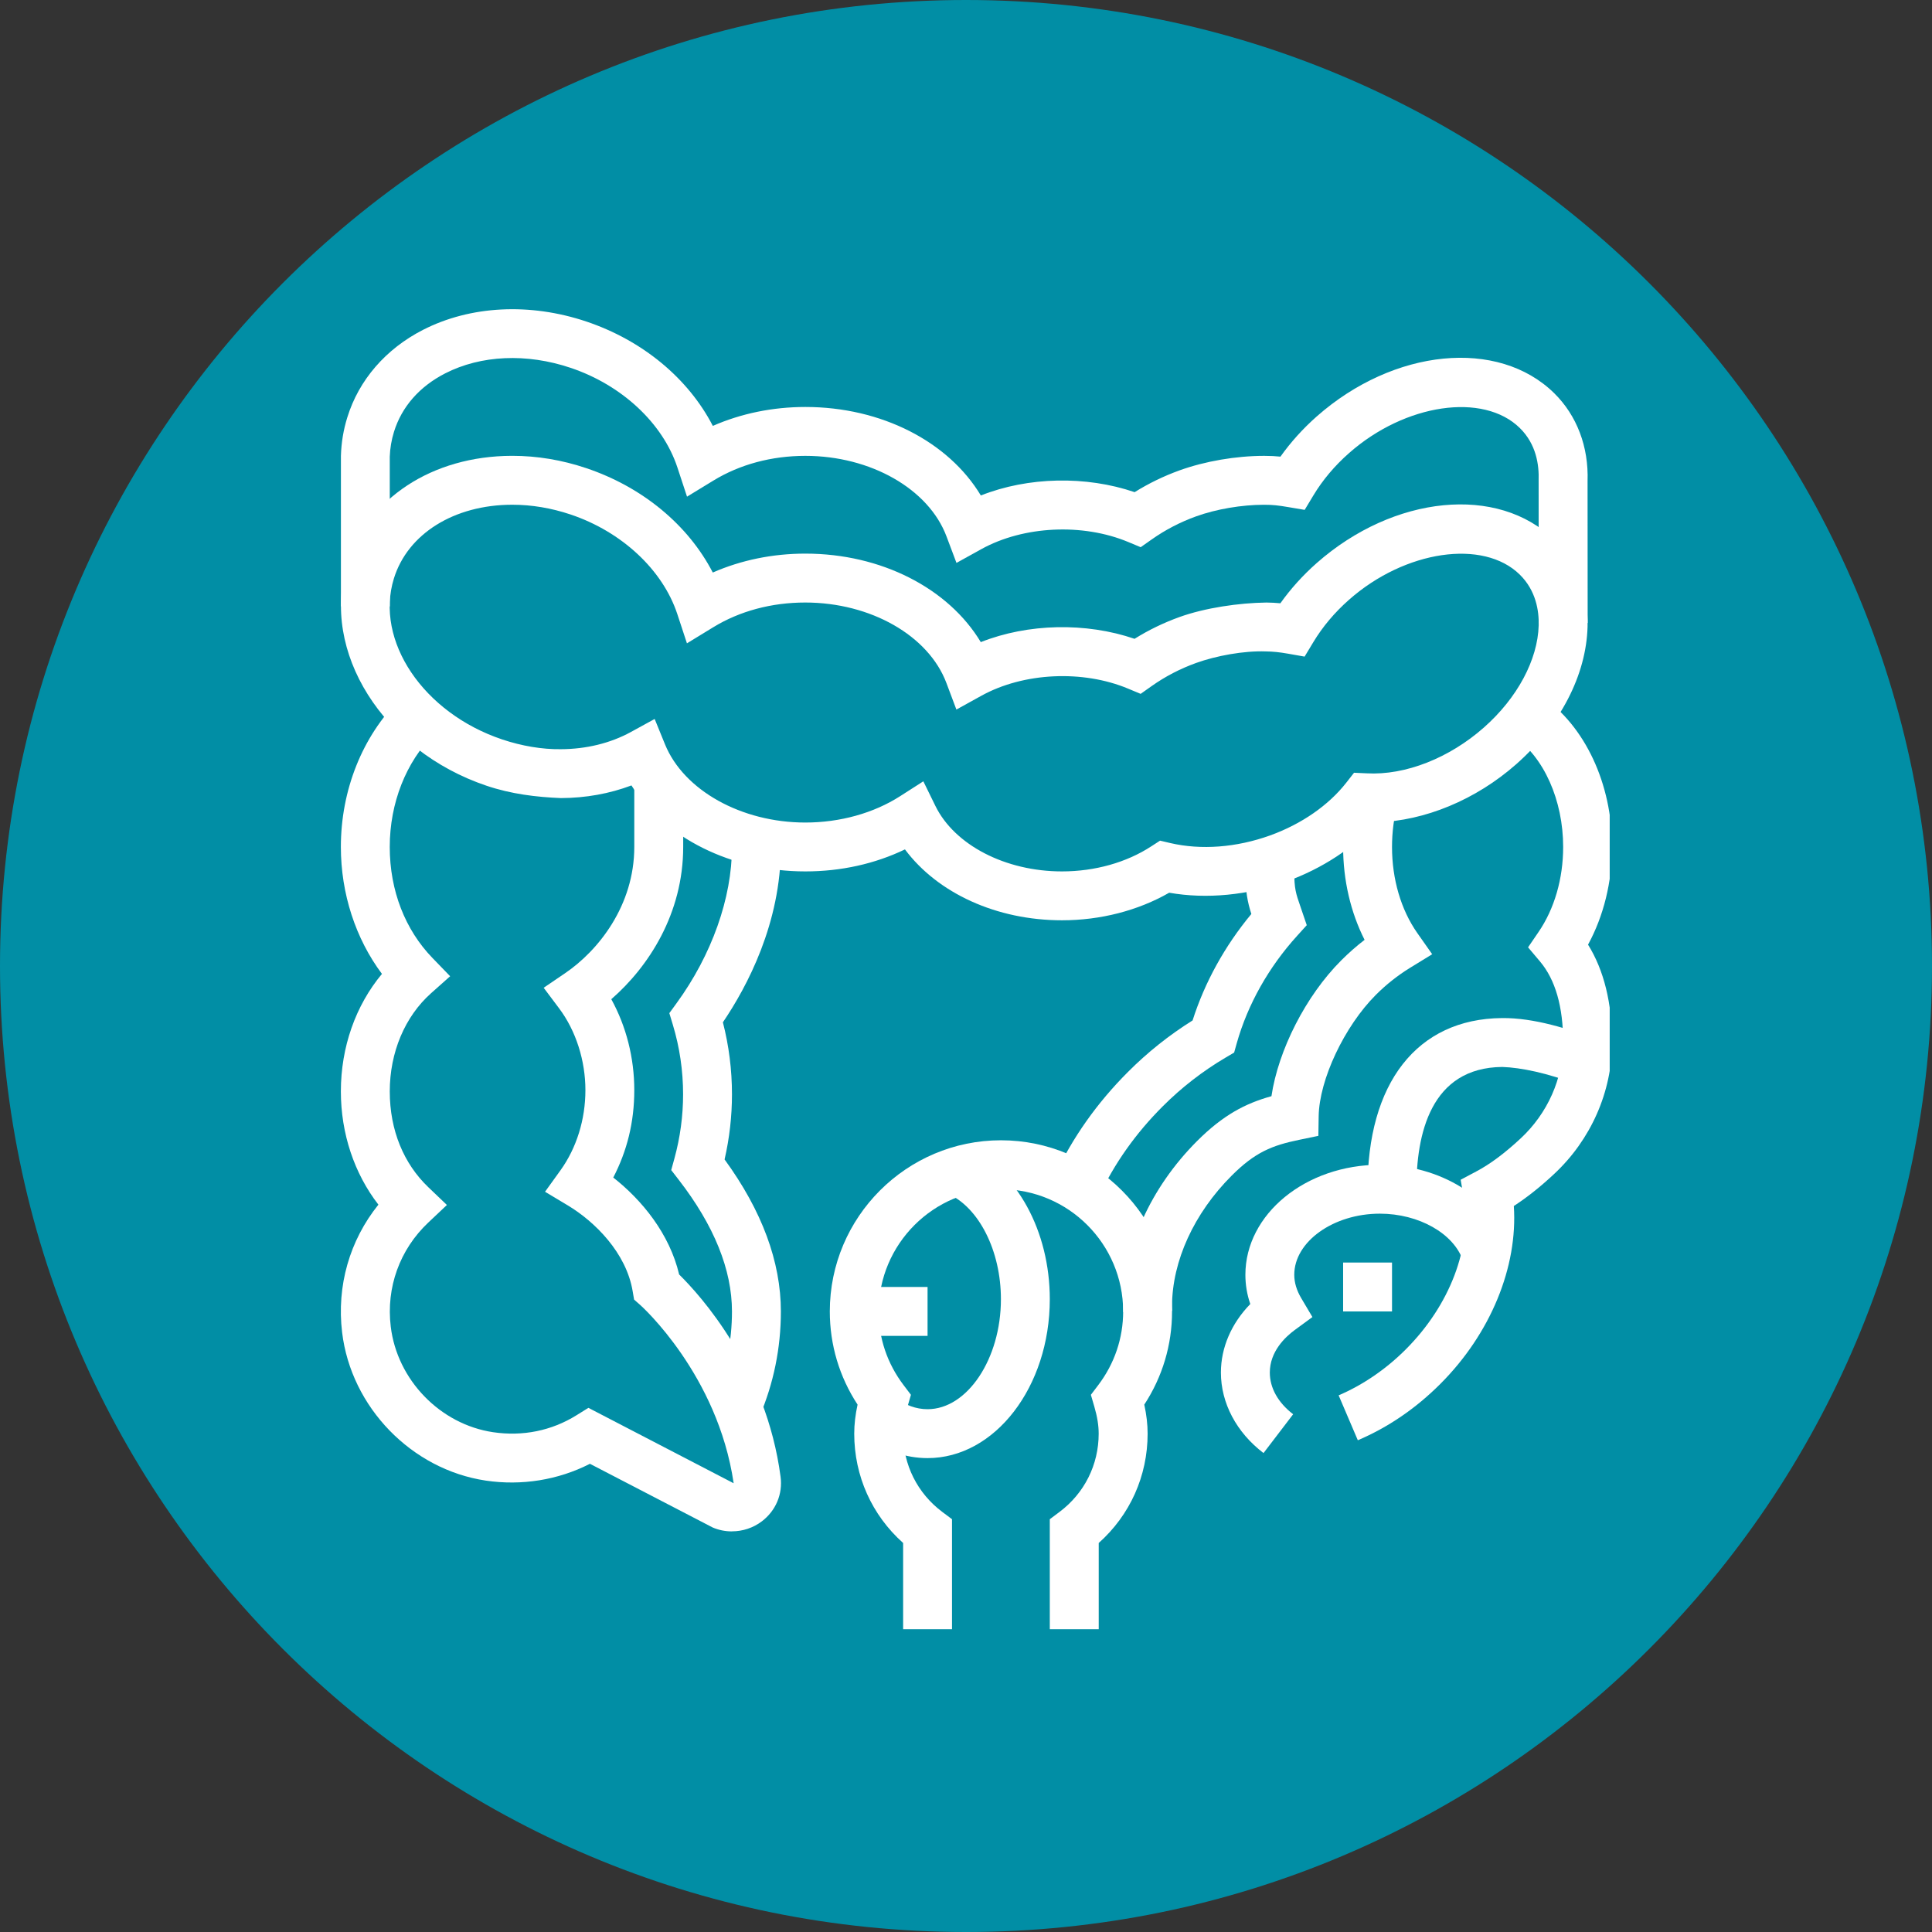
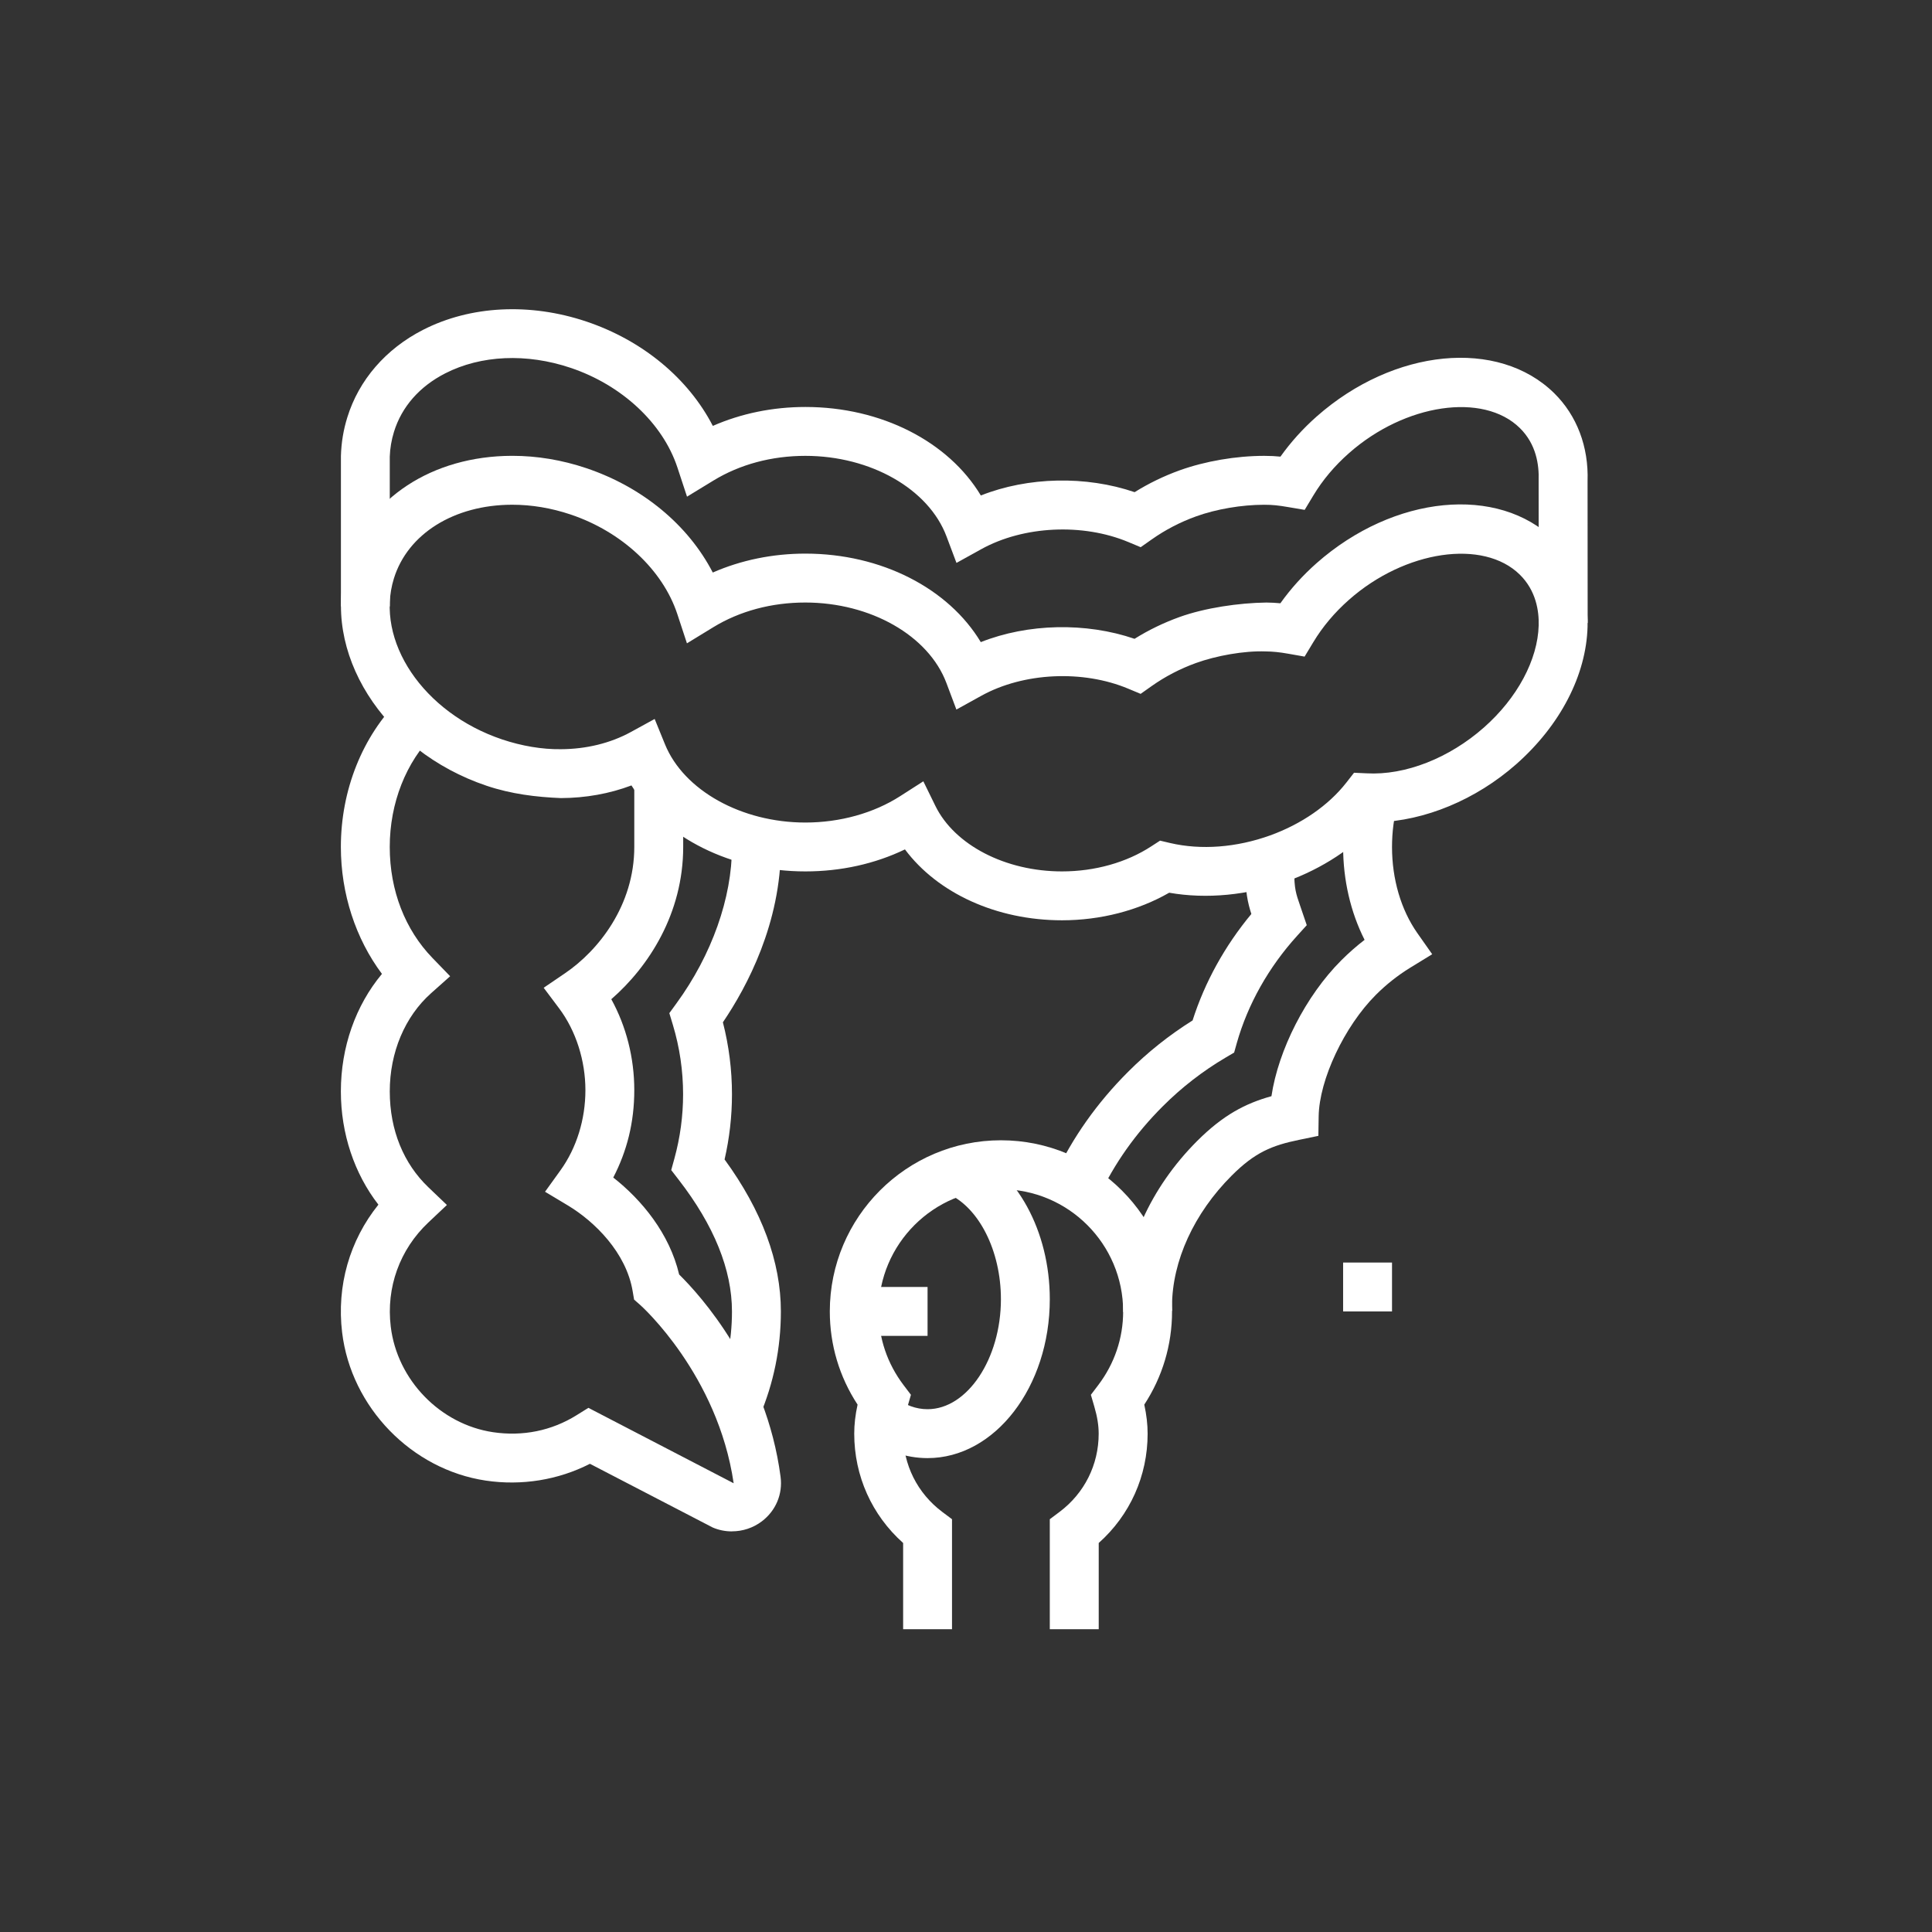
<svg xmlns="http://www.w3.org/2000/svg" width="400" zoomAndPan="magnify" viewBox="0 0 300 300" height="400" preserveAspectRatio="xMidYMid meet" version="1.0">
  <rect x="0" y="0" width="300" height="300" fill="#333333" stroke="none" />
  <defs>
    <clipPath id="72db592937">
      <path d="M 150 0 C 67.156 0 0 67.156 0 150 C 0 232.844 67.156 300 150 300 C 232.844 300 300 232.844 300 150 C 300 67.156 232.844 0 150 0 Z M 150 0 " clip-rule="nonzero" />
    </clipPath>
    <clipPath id="dd6fe1ad67">
-       <path d="M 207 108 L 249.953 108 L 249.953 224 L 207 224 Z M 207 108 " clip-rule="nonzero" />
-     </clipPath>
+       </clipPath>
  </defs>
  <g clip-path="url(#72db592937)">
-     <rect x="-30" width="360" fill="#018ea5" y="-30" height="360" fill-opacity="1" />
-   </g>
+     </g>
  <path fill="#ffffff" d="M 164.91 142.902 C 154.73 142.902 145.59 138.684 140.52 131.895 C 135.863 134.137 130.586 135.312 125.055 135.312 C 113.523 135.312 103.18 130.078 98.051 121.961 C 94.664 123.238 90.941 123.914 87.105 123.926 C 83.266 123.77 79.387 123.301 75.57 122.016 C 59.434 116.59 49.719 101.145 53.922 87.578 C 57.07 77.398 67.113 70.805 79.492 70.781 L 79.574 70.781 C 83.395 70.781 87.25 71.422 91.027 72.691 C 99.801 75.641 106.875 81.543 110.68 88.902 C 115.078 86.977 119.973 85.965 125.055 85.965 C 136.848 85.965 147.27 91.352 152.297 99.707 C 159.625 96.805 168.613 96.609 176.172 99.195 C 178.355 97.828 180.703 96.695 183.16 95.809 C 187.125 94.383 192.391 93.617 196.641 93.562 C 197.375 93.57 198.082 93.605 198.816 93.676 C 200.41 91.434 202.301 89.336 204.453 87.434 C 216.441 76.863 232.629 75.27 241.324 83.82 C 244.812 87.254 246.652 92.039 246.516 97.309 C 246.312 104.84 242.277 112.625 235.445 118.66 C 229.18 124.188 221.223 127.48 213.789 127.684 C 210.227 131.641 205.328 134.867 199.801 136.859 C 193.762 139.027 187.355 139.637 181.551 138.621 C 176.727 141.391 170.883 142.902 164.906 142.902 Z M 143.375 121.32 L 145.246 125.141 C 148.23 131.227 156.129 135.312 164.906 135.312 C 170.004 135.312 174.926 133.93 178.77 131.418 L 180.133 130.535 L 181.707 130.906 C 186.492 132.023 192.004 131.605 197.227 129.723 C 202.098 127.961 206.293 125.055 209.047 121.539 L 210.254 119.992 L 212.215 120.082 C 218.23 120.418 225.062 117.699 230.418 112.969 C 235.602 108.391 238.781 102.461 238.926 97.105 C 238.984 94.887 238.527 91.723 236 89.234 C 230.332 83.66 218.184 85.441 209.48 93.125 C 207.234 95.105 205.367 97.328 203.926 99.723 L 202.578 101.957 L 200.008 101.504 C 198.656 101.266 197.648 101.164 196.535 101.152 C 193.117 101.031 188.848 101.828 185.73 102.945 C 183.254 103.84 180.934 105.043 178.836 106.527 L 177.117 107.742 L 175.18 106.934 C 168.141 103.992 158.934 104.406 152.359 108.051 L 148.508 110.18 L 146.961 106.062 C 144.195 98.695 135.184 93.559 125.043 93.559 C 119.809 93.559 114.863 94.883 110.754 97.398 L 106.668 99.895 L 105.172 95.348 C 102.906 88.488 96.555 82.562 88.602 79.891 C 85.605 78.887 82.562 78.375 79.562 78.375 L 79.5 78.375 C 70.512 78.391 63.312 82.887 61.164 89.824 C 58.176 99.484 65.715 110.703 77.977 114.82 C 81.008 115.836 84.188 116.375 87.074 116.336 C 91.027 116.324 94.777 115.402 97.922 113.688 L 101.656 111.641 L 103.262 115.582 C 106.176 122.73 115.137 127.723 125.051 127.723 C 130.43 127.723 135.664 126.27 139.785 123.621 L 143.371 121.324 Z M 143.375 121.32 " fill-opacity="1" fill-rule="nonzero" />
  <path fill="#ffffff" d="M 238.93 96.738 L 238.918 74.586 C 239 72.191 238.555 68.977 236 66.465 C 230.332 60.891 218.184 62.668 209.48 70.355 C 207.234 72.332 205.367 74.555 203.926 76.953 L 202.59 79.172 L 200.043 78.742 C 198.52 78.484 197.664 78.379 196.297 78.379 C 192.805 78.379 188.852 79.055 185.734 80.18 C 183.27 81.066 180.949 82.273 178.84 83.762 L 177.125 84.969 L 175.188 84.16 C 168.148 81.223 158.953 81.633 152.367 85.277 L 148.52 87.406 L 146.973 83.293 C 144.207 75.926 135.195 70.785 125.055 70.785 C 119.82 70.785 114.875 72.113 110.766 74.629 L 106.68 77.121 L 105.184 72.578 C 102.918 65.719 96.566 59.793 88.613 57.121 C 81.773 54.816 74.676 55.137 69.129 57.977 C 65.133 60.023 62.379 63.168 61.176 67.055 C 60.785 68.324 60.566 69.621 60.523 70.914 L 60.523 94.16 C 60.523 94.16 52.938 94.16 52.938 94.16 L 52.938 70.789 C 53 68.703 53.332 66.73 53.93 64.812 C 55.719 59.012 59.898 54.184 65.672 51.227 C 73.039 47.453 82.281 46.988 91.035 49.922 C 99.809 52.871 106.883 58.773 110.688 66.133 C 115.086 64.207 119.98 63.195 125.062 63.195 C 136.859 63.195 147.277 68.578 152.305 76.938 C 159.641 74.031 168.625 73.844 176.184 76.422 C 178.371 75.059 180.715 73.922 183.168 73.035 C 187.133 71.609 191.922 70.789 196.305 70.785 C 197.266 70.785 198.078 70.828 198.828 70.906 C 200.422 68.664 202.309 66.566 204.461 64.664 C 216.449 54.09 232.637 52.508 241.332 61.051 C 244.859 64.523 246.699 69.379 246.516 74.715 L 246.531 96.734 L 238.938 96.742 Z M 238.93 96.738 " fill-opacity="1" fill-rule="nonzero" />
  <g clip-path="url(#dd6fe1ad67)">
    <path fill="#ffffff" d="M 210.844 223.648 L 207.863 216.668 C 211.617 215.062 215.215 212.605 218.273 209.547 C 225.141 202.684 228.586 193.621 227.273 185.895 L 226.812 183.191 L 229.234 181.902 C 231.391 180.762 233.645 179.082 236.129 176.77 C 240.324 172.871 242.727 167.441 242.727 161.879 C 242.727 156.316 241.52 152.141 239.137 149.305 L 237.277 147.102 L 238.906 144.715 C 241.371 141.117 242.727 136.43 242.727 131.512 C 242.727 124.27 239.727 117.543 235.09 114.371 L 239.371 108.105 C 246.121 112.719 250.32 121.688 250.32 131.512 C 250.32 136.957 249.008 142.25 246.59 146.684 C 249.062 150.664 250.32 155.762 250.32 161.875 C 250.32 169.539 247.031 176.992 241.293 182.324 C 239.141 184.332 237.082 185.961 235.066 187.266 C 235.703 196.711 231.477 207.078 223.637 214.91 C 219.848 218.699 215.543 221.637 210.844 223.641 Z M 210.844 223.648 " fill-opacity="1" fill-rule="nonzero" />
  </g>
  <path fill="#ffffff" d="M 174.41 203.738 L 174.398 202.785 C 174.445 193.762 178.633 184.434 185.891 177.172 C 189.926 173.141 193.379 171.34 197.43 170.215 C 198.492 163.07 202.754 154.633 208.273 149.121 C 209.414 147.98 210.625 146.914 211.891 145.938 C 209.73 141.668 208.559 136.668 208.559 131.516 C 208.559 128.562 208.934 125.664 209.672 122.906 L 217.004 124.875 C 216.438 126.988 216.152 129.223 216.152 131.52 C 216.152 136.523 217.547 141.266 220.07 144.871 L 222.391 148.172 L 218.953 150.281 C 217.043 151.457 215.254 152.871 213.637 154.488 C 208.75 159.379 204.852 167.652 204.762 173.332 L 204.715 176.375 L 201.734 176.992 C 197.531 177.859 194.895 178.91 191.258 182.547 C 185.402 188.402 182.023 195.785 181.988 202.809 L 182 203.543 L 174.41 203.746 Z M 174.41 203.738 " fill-opacity="1" fill-rule="nonzero" />
  <path fill="#ffffff" d="M 117.941 219.934 L 110.957 216.961 C 112.75 212.742 113.66 208.262 113.66 203.641 C 113.66 197.164 110.879 190.285 105.387 183.191 L 104.227 181.691 L 104.73 179.863 C 105.617 176.625 106.07 173.281 106.07 169.926 C 106.07 166.254 105.535 162.621 104.48 159.129 L 103.934 157.32 L 105.043 155.797 C 110.523 148.285 113.66 139.434 113.66 131.523 L 113.652 130.699 L 121.246 130.605 L 121.254 131.523 C 121.254 143.336 116.027 153.176 112.25 158.742 C 113.188 162.391 113.66 166.141 113.66 169.926 C 113.66 173.332 113.273 176.727 112.512 180.039 C 118.316 188 121.254 195.934 121.254 203.648 C 121.254 209.297 120.137 214.785 117.941 219.941 Z M 117.941 219.934 " fill-opacity="1" fill-rule="nonzero" />
-   <path fill="#ffffff" d="M 196.195 225.629 C 191.992 222.422 189.582 217.867 189.582 213.129 C 189.582 209.246 191.215 205.496 194.145 202.488 C 193.633 201.008 193.383 199.484 193.383 197.945 C 193.383 188.527 202.75 180.863 214.258 180.863 C 223.629 180.863 231.902 186 234.379 193.359 L 227.184 195.781 C 225.754 191.535 220.316 188.457 214.258 188.457 C 207.055 188.457 200.973 192.801 200.973 197.945 C 200.973 199.137 201.332 200.352 202.039 201.551 L 203.793 204.512 L 201.02 206.543 C 199.586 207.602 197.176 209.855 197.176 213.133 C 197.176 215.52 198.461 217.816 200.801 219.602 L 196.195 225.637 Z M 196.195 225.629 " fill-opacity="1" fill-rule="nonzero" />
  <path fill="#ffffff" d="M 216.152 196.047 L 208.559 196.047 L 208.559 203.641 L 216.152 203.641 Z M 216.152 196.047 " fill-opacity="1" fill-rule="nonzero" />
  <path fill="#ffffff" d="M 170.602 252.984 L 163.012 252.984 L 163.012 235.902 L 164.527 234.766 C 168.387 231.871 170.602 227.445 170.602 222.621 C 170.602 221.344 170.391 220.012 169.926 218.418 L 169.391 216.586 L 170.543 215.066 C 173.066 211.734 174.402 207.785 174.402 203.641 C 174.402 193.172 165.887 184.66 155.422 184.66 C 144.953 184.66 136.438 193.172 136.438 203.641 C 136.438 207.785 137.773 211.734 140.297 215.066 L 141.449 216.586 L 140.918 218.418 C 140.453 220.012 140.238 221.344 140.238 222.621 C 140.238 227.445 142.453 231.871 146.312 234.766 L 147.828 235.902 L 147.828 252.984 L 140.238 252.984 L 140.238 239.594 C 135.391 235.277 132.645 229.191 132.645 222.617 C 132.645 221.172 132.816 219.684 133.164 218.109 C 130.336 213.789 128.852 208.824 128.852 203.637 C 128.852 188.984 140.773 177.062 155.426 177.062 C 170.074 177.062 181.996 188.984 181.996 203.637 C 181.996 208.824 180.508 213.789 177.684 218.109 C 178.027 219.684 178.203 221.172 178.203 222.617 C 178.203 229.191 175.457 235.277 170.609 239.594 L 170.609 252.984 Z M 170.602 252.984 " fill-opacity="1" fill-rule="nonzero" />
  <path fill="#ffffff" d="M 144.031 226.414 C 140.609 226.414 137.262 225.238 134.359 223.016 L 138.969 216.984 C 140.566 218.203 142.266 218.82 144.031 218.82 C 150.203 218.82 155.422 211 155.422 201.738 C 155.422 194.242 152.023 187.496 147.164 185.34 L 150.25 178.402 C 157.879 181.793 163.012 191.172 163.012 201.738 C 163.012 215.344 154.496 226.414 144.031 226.414 Z M 144.031 226.414 " fill-opacity="1" fill-rule="nonzero" />
  <path fill="#ffffff" d="M 132.641 199.84 L 144.031 199.84 L 144.031 207.434 L 132.641 207.434 Z M 132.641 199.84 " fill-opacity="1" fill-rule="nonzero" />
  <path fill="#ffffff" d="M 113.645 237.793 C 112.637 237.793 111.625 237.598 110.672 237.191 L 91.602 227.297 C 86.676 229.816 81.004 230.734 75.43 229.906 C 63.906 228.188 54.523 218.516 53.125 206.906 C 52.254 199.664 54.293 192.609 58.758 187.059 C 55.02 182.238 52.93 176.016 52.93 169.477 C 52.93 162.594 55.219 156.133 59.309 151.227 C 55.219 145.758 52.93 138.762 52.93 131.516 C 52.93 122.699 56.27 114.332 62.09 108.562 L 67.434 113.949 C 63.039 118.309 60.52 124.707 60.52 131.516 C 60.52 138.32 62.934 144.395 67.145 148.746 L 69.898 151.59 L 66.945 154.219 C 62.863 157.855 60.523 163.414 60.523 169.473 C 60.523 175.527 62.703 180.711 66.508 184.348 L 69.395 187.109 L 66.492 189.848 C 62.062 194.039 59.941 199.922 60.676 206 C 61.668 214.273 68.352 221.168 76.559 222.391 C 81.18 223.074 85.652 222.168 89.527 219.754 L 91.367 218.609 L 113.922 230.32 C 111.457 213.457 99.586 202.789 99.469 202.688 L 98.461 201.801 L 98.234 200.469 C 97.23 194.523 92.375 189.703 88.172 187.176 L 84.633 185.055 L 87.043 181.707 C 89.531 178.242 90.902 173.832 90.902 169.277 C 90.902 164.723 89.449 160.074 86.812 156.566 L 84.422 153.379 L 87.715 151.141 C 92.922 147.613 98.492 140.598 98.492 131.512 L 98.492 121.375 L 106.086 121.375 L 106.086 131.512 C 106.086 141.836 100.738 150.098 94.922 155.156 C 97.242 159.375 98.492 164.266 98.492 169.277 C 98.492 174.293 97.348 178.762 95.227 182.848 C 99.656 186.32 103.965 191.555 105.457 197.902 C 108.719 201.109 118.98 212.387 121.207 229.316 C 121.559 231.992 120.477 234.574 118.305 236.227 C 116.949 237.258 115.312 237.785 113.66 237.785 Z M 113.645 237.793 " fill-opacity="1" fill-rule="nonzero" />
-   <path fill="#ffffff" d="M 212.359 184.762 C 212.258 168.18 220.047 158.203 233.207 158.086 C 238.207 158.02 243.812 159.832 247.699 161.34 L 244.945 168.418 C 240.332 166.625 236.18 165.773 233.27 165.676 C 222.164 165.777 219.895 176.086 219.945 184.719 L 212.355 184.762 Z M 212.359 184.762 " fill-opacity="1" fill-rule="nonzero" />
  <path fill="#ffffff" d="M 170.66 185.762 L 163.777 182.551 C 166.52 176.672 170.352 171.246 175.16 166.441 C 178.191 163.402 181.559 160.723 185.184 158.453 C 187.07 152.531 190.191 146.879 194.309 141.922 C 193.727 140.098 193.379 138.426 193.379 135.312 L 193.379 133.742 L 200.969 133.742 L 200.969 135.312 C 200.969 138 201.238 138.77 201.879 140.625 L 202.914 143.66 L 201.414 145.316 C 196.988 150.199 193.75 155.957 192.047 161.977 L 191.637 163.441 L 190.324 164.215 C 186.762 166.312 183.465 168.867 180.531 171.809 C 176.348 175.988 173.027 180.684 170.66 185.762 Z M 170.66 185.762 " fill-opacity="1" fill-rule="nonzero" />
</svg>